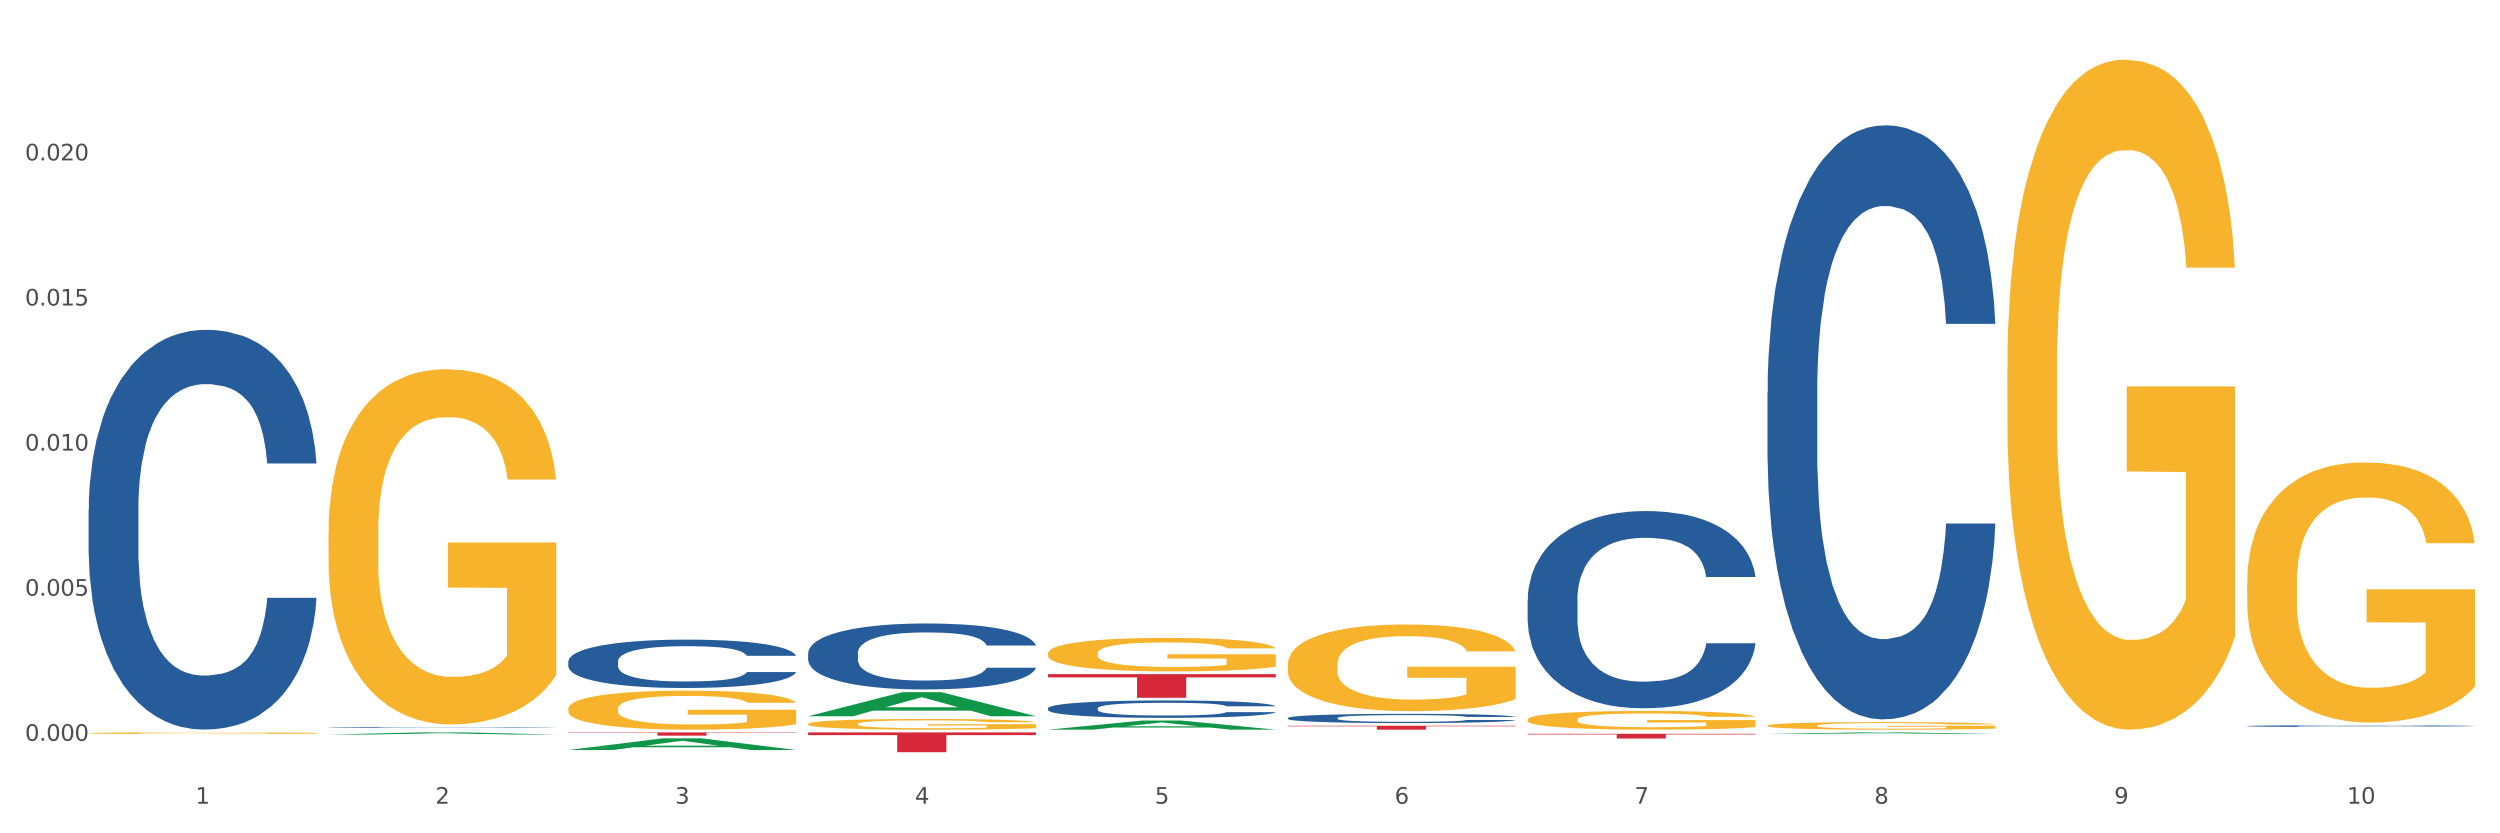
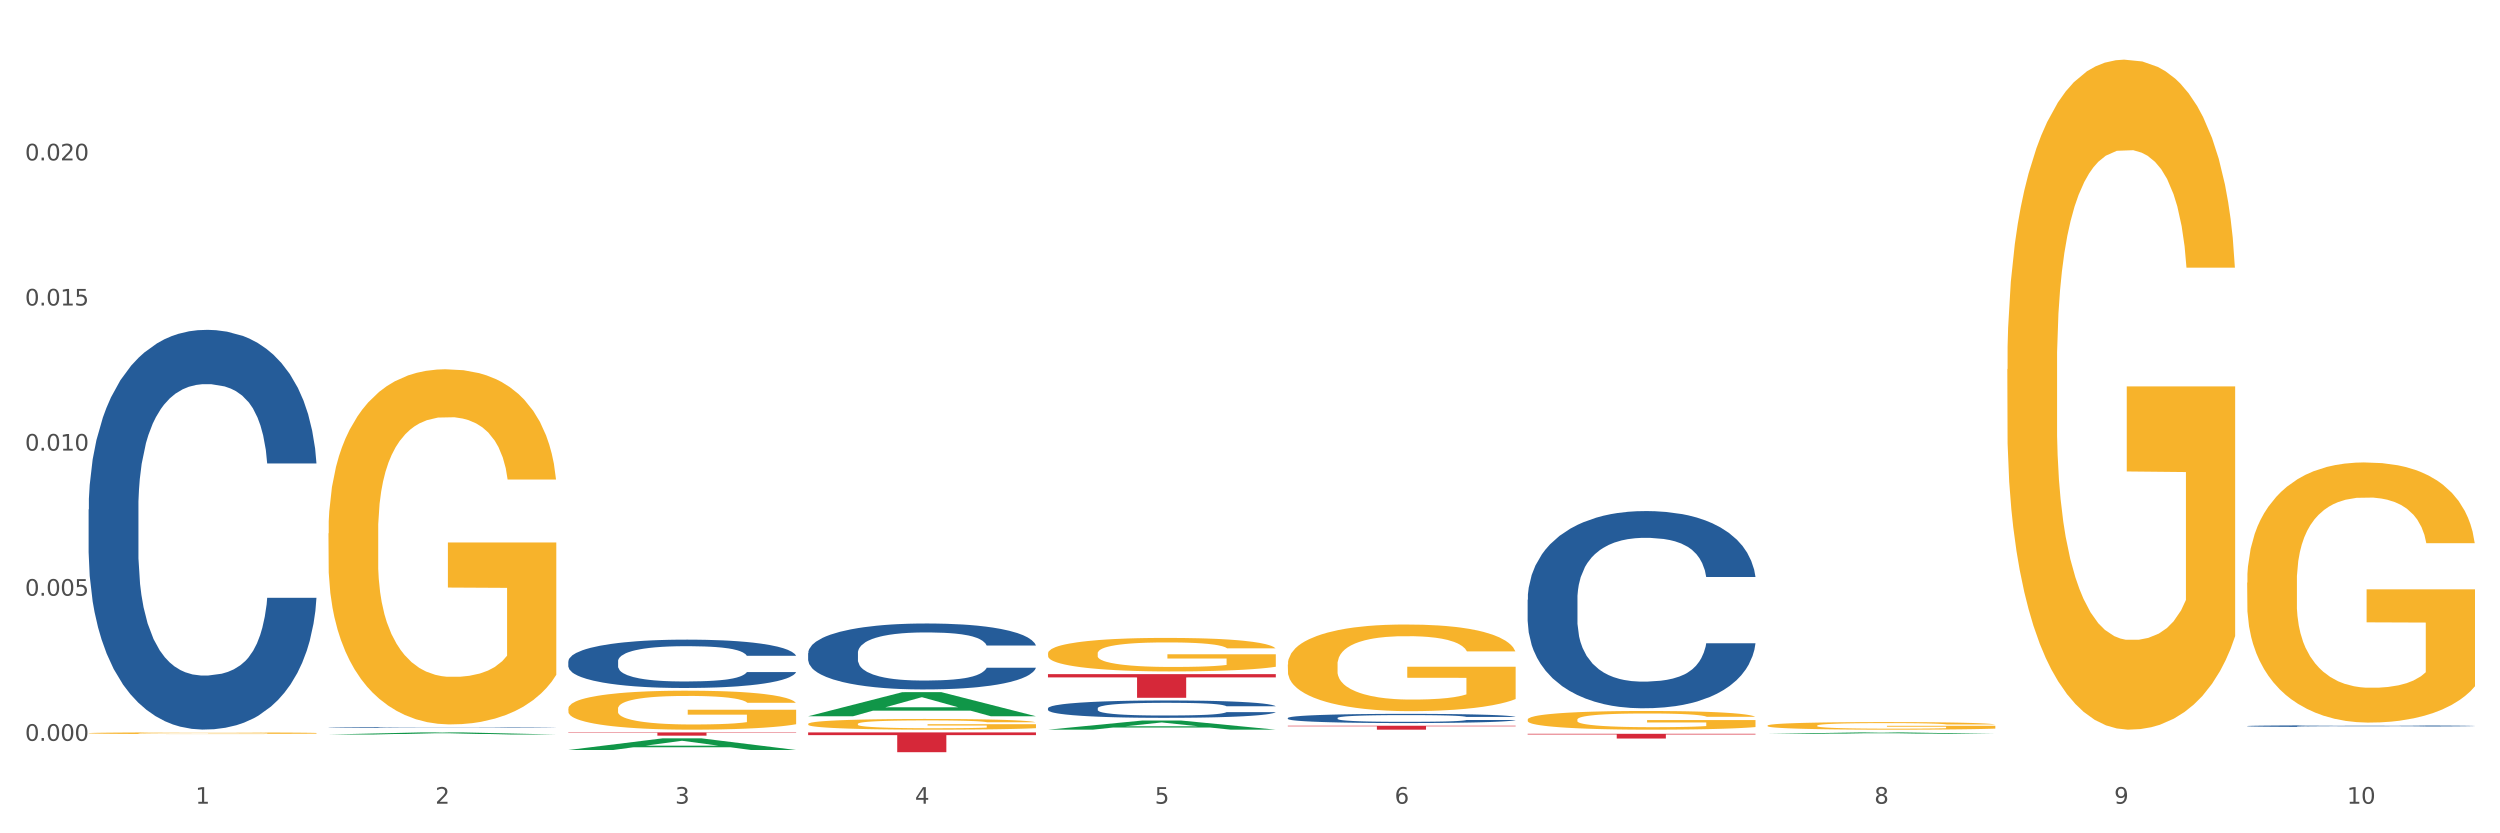
<svg xmlns="http://www.w3.org/2000/svg" xmlns:xlink="http://www.w3.org/1999/xlink" width="1080pt" height="360pt" viewBox="0 0 1080 360" version="1.1">
  <rect x="0" y="0" width="1080" height="360" fill="#333333" stroke="none" />
  <defs>
    <style type="text/css">*{stroke-linejoin: round; stroke-linecap: butt}</style>
  </defs>
  <g id="figure_1">
    <g id="patch_1">
      <path d="M 0 360  L 1080 360  L 1080 0  L 0 0  z " style="fill: #ffffff; stroke: #ffffff; stroke-linejoin: miter" />
    </g>
    <g id="axes_1">
      <g id="matplotlib.axis_1">
        <g id="xtick_1">
          <g id="text_1">
            <g style="fill: #4d4d4d" transform="translate(84.444 347.204) scale(0.096 -0.096)">
              <defs>
                <path id="DejaVuSans-31" d="M 794 531  L 1825 531  L 1825 4091  L 703 3866  L 703 4441  L 1819 4666  L 2450 4666  L 2450 531  L 3481 531  L 3481 0  L 794 0  L 794 531  z " transform="scale(0.016)" />
              </defs>
              <use xlink:href="#DejaVuSans-31" />
            </g>
          </g>
        </g>
        <g id="xtick_2">
          <g id="text_2">
            <g style="fill: #4d4d4d" transform="translate(188.053 347.204) scale(0.096 -0.096)">
              <defs>
                <path id="DejaVuSans-32" d="M 1228 531  L 3431 531  L 3431 0  L 469 0  L 469 531  Q 828 903 1448 1529  Q 2069 2156 2228 2338  Q 2531 2678 2651 2914  Q 2772 3150 2772 3378  Q 2772 3750 2511 3984  Q 2250 4219 1831 4219  Q 1534 4219 1204 4116  Q 875 4013 500 3803  L 500 4441  Q 881 4594 1212 4672  Q 1544 4750 1819 4750  Q 2544 4750 2975 4387  Q 3406 4025 3406 3419  Q 3406 3131 3298 2873  Q 3191 2616 2906 2266  Q 2828 2175 2409 1742  Q 1991 1309 1228 531  z " transform="scale(0.016)" />
              </defs>
              <use xlink:href="#DejaVuSans-32" />
            </g>
          </g>
        </g>
        <g id="xtick_3">
          <g id="text_3">
            <g style="fill: #4d4d4d" transform="translate(291.663 347.204) scale(0.096 -0.096)">
              <defs>
                <path id="DejaVuSans-33" d="M 2597 2516  Q 3050 2419 3304 2112  Q 3559 1806 3559 1356  Q 3559 666 3084 287  Q 2609 -91 1734 -91  Q 1441 -91 1130 -33  Q 819 25 488 141  L 488 750  Q 750 597 1062 519  Q 1375 441 1716 441  Q 2309 441 2620 675  Q 2931 909 2931 1356  Q 2931 1769 2642 2001  Q 2353 2234 1838 2234  L 1294 2234  L 1294 2753  L 1863 2753  Q 2328 2753 2575 2939  Q 2822 3125 2822 3475  Q 2822 3834 2567 4026  Q 2313 4219 1838 4219  Q 1578 4219 1281 4162  Q 984 4106 628 3988  L 628 4550  Q 988 4650 1302 4700  Q 1616 4750 1894 4750  Q 2613 4750 3031 4423  Q 3450 4097 3450 3541  Q 3450 3153 3228 2886  Q 3006 2619 2597 2516  z " transform="scale(0.016)" />
              </defs>
              <use xlink:href="#DejaVuSans-33" />
            </g>
          </g>
        </g>
        <g id="xtick_4">
          <g id="text_4">
            <g style="fill: #4d4d4d" transform="translate(395.273 347.204) scale(0.096 -0.096)">
              <defs>
                <path id="DejaVuSans-34" d="M 2419 4116  L 825 1625  L 2419 1625  L 2419 4116  z M 2253 4666  L 3047 4666  L 3047 1625  L 3713 1625  L 3713 1100  L 3047 1100  L 3047 0  L 2419 0  L 2419 1100  L 313 1100  L 313 1709  L 2253 4666  z " transform="scale(0.016)" />
              </defs>
              <use xlink:href="#DejaVuSans-34" />
            </g>
          </g>
        </g>
        <g id="xtick_5">
          <g id="text_5">
            <g style="fill: #4d4d4d" transform="translate(498.883 347.204) scale(0.096 -0.096)">
              <defs>
                <path id="DejaVuSans-35" d="M 691 4666  L 3169 4666  L 3169 4134  L 1269 4134  L 1269 2991  Q 1406 3038 1543 3061  Q 1681 3084 1819 3084  Q 2600 3084 3056 2656  Q 3513 2228 3513 1497  Q 3513 744 3044 326  Q 2575 -91 1722 -91  Q 1428 -91 1123 -41  Q 819 9 494 109  L 494 744  Q 775 591 1075 516  Q 1375 441 1709 441  Q 2250 441 2565 725  Q 2881 1009 2881 1497  Q 2881 1984 2565 2268  Q 2250 2553 1709 2553  Q 1456 2553 1204 2497  Q 953 2441 691 2322  L 691 4666  z " transform="scale(0.016)" />
              </defs>
              <use xlink:href="#DejaVuSans-35" />
            </g>
          </g>
        </g>
        <g id="xtick_6">
          <g id="text_6">
            <g style="fill: #4d4d4d" transform="translate(602.492 347.204) scale(0.096 -0.096)">
              <defs>
                <path id="DejaVuSans-36" d="M 2113 2584  Q 1688 2584 1439 2293  Q 1191 2003 1191 1497  Q 1191 994 1439 701  Q 1688 409 2113 409  Q 2538 409 2786 701  Q 3034 994 3034 1497  Q 3034 2003 2786 2293  Q 2538 2584 2113 2584  z M 3366 4563  L 3366 3988  Q 3128 4100 2886 4159  Q 2644 4219 2406 4219  Q 1781 4219 1451 3797  Q 1122 3375 1075 2522  Q 1259 2794 1537 2939  Q 1816 3084 2150 3084  Q 2853 3084 3261 2657  Q 3669 2231 3669 1497  Q 3669 778 3244 343  Q 2819 -91 2113 -91  Q 1303 -91 875 529  Q 447 1150 447 2328  Q 447 3434 972 4092  Q 1497 4750 2381 4750  Q 2619 4750 2861 4703  Q 3103 4656 3366 4563  z " transform="scale(0.016)" />
              </defs>
              <use xlink:href="#DejaVuSans-36" />
            </g>
          </g>
        </g>
        <g id="xtick_7">
          <g id="text_7">
            <g style="fill: #4d4d4d" transform="translate(706.102 347.204) scale(0.096 -0.096)">
              <defs>
-                 <path id="DejaVuSans-37" d="M 525 4666  L 3525 4666  L 3525 4397  L 1831 0  L 1172 0  L 2766 4134  L 525 4134  L 525 4666  z " transform="scale(0.016)" />
-               </defs>
+                 </defs>
              <use xlink:href="#DejaVuSans-37" />
            </g>
          </g>
        </g>
        <g id="xtick_8">
          <g id="text_8">
            <g style="fill: #4d4d4d" transform="translate(809.712 347.204) scale(0.096 -0.096)">
              <defs>
                <path id="DejaVuSans-38" d="M 2034 2216  Q 1584 2216 1326 1975  Q 1069 1734 1069 1313  Q 1069 891 1326 650  Q 1584 409 2034 409  Q 2484 409 2743 651  Q 3003 894 3003 1313  Q 3003 1734 2745 1975  Q 2488 2216 2034 2216  z M 1403 2484  Q 997 2584 770 2862  Q 544 3141 544 3541  Q 544 4100 942 4425  Q 1341 4750 2034 4750  Q 2731 4750 3128 4425  Q 3525 4100 3525 3541  Q 3525 3141 3298 2862  Q 3072 2584 2669 2484  Q 3125 2378 3379 2068  Q 3634 1759 3634 1313  Q 3634 634 3220 271  Q 2806 -91 2034 -91  Q 1263 -91 848 271  Q 434 634 434 1313  Q 434 1759 690 2068  Q 947 2378 1403 2484  z M 1172 3481  Q 1172 3119 1398 2916  Q 1625 2713 2034 2713  Q 2441 2713 2670 2916  Q 2900 3119 2900 3481  Q 2900 3844 2670 4047  Q 2441 4250 2034 4250  Q 1625 4250 1398 4047  Q 1172 3844 1172 3481  z " transform="scale(0.016)" />
              </defs>
              <use xlink:href="#DejaVuSans-38" />
            </g>
          </g>
        </g>
        <g id="xtick_9">
          <g id="text_9">
            <g style="fill: #4d4d4d" transform="translate(913.322 347.204) scale(0.096 -0.096)">
              <defs>
                <path id="DejaVuSans-39" d="M 703 97  L 703 672  Q 941 559 1184 500  Q 1428 441 1663 441  Q 2288 441 2617 861  Q 2947 1281 2994 2138  Q 2813 1869 2534 1725  Q 2256 1581 1919 1581  Q 1219 1581 811 2004  Q 403 2428 403 3163  Q 403 3881 828 4315  Q 1253 4750 1959 4750  Q 2769 4750 3195 4129  Q 3622 3509 3622 2328  Q 3622 1225 3098 567  Q 2575 -91 1691 -91  Q 1453 -91 1209 -44  Q 966 3 703 97  z M 1959 2075  Q 2384 2075 2632 2365  Q 2881 2656 2881 3163  Q 2881 3666 2632 3958  Q 2384 4250 1959 4250  Q 1534 4250 1286 3958  Q 1038 3666 1038 3163  Q 1038 2656 1286 2365  Q 1534 2075 1959 2075  z " transform="scale(0.016)" />
              </defs>
              <use xlink:href="#DejaVuSans-39" />
            </g>
          </g>
        </g>
        <g id="xtick_10">
          <g id="text_10">
            <g style="fill: #4d4d4d" transform="translate(1013.877 347.204) scale(0.096 -0.096)">
              <defs>
                <path id="DejaVuSans-30" d="M 2034 4250  Q 1547 4250 1301 3770  Q 1056 3291 1056 2328  Q 1056 1369 1301 889  Q 1547 409 2034 409  Q 2525 409 2770 889  Q 3016 1369 3016 2328  Q 3016 3291 2770 3770  Q 2525 4250 2034 4250  z M 2034 4750  Q 2819 4750 3233 4129  Q 3647 3509 3647 2328  Q 3647 1150 3233 529  Q 2819 -91 2034 -91  Q 1250 -91 836 529  Q 422 1150 422 2328  Q 422 3509 836 4129  Q 1250 4750 2034 4750  z " transform="scale(0.016)" />
              </defs>
              <use xlink:href="#DejaVuSans-31" />
              <use xlink:href="#DejaVuSans-30" transform="translate(63.623 0)" />
            </g>
          </g>
        </g>
        <g id="xtick_11" />
        <g id="xtick_12" />
        <g id="xtick_13" />
        <g id="xtick_14" />
        <g id="xtick_15" />
        <g id="xtick_16" />
        <g id="xtick_17" />
        <g id="xtick_18" />
        <g id="xtick_19" />
      </g>
      <g id="matplotlib.axis_2">
        <g id="ytick_1">
          <g id="text_11">
            <g style="fill: #4d4d4d" transform="translate(10.8 320.032) scale(0.096 -0.096)">
              <defs>
                <path id="DejaVuSans-2e" d="M 684 794  L 1344 794  L 1344 0  L 684 0  L 684 794  z " transform="scale(0.016)" />
              </defs>
              <use xlink:href="#DejaVuSans-30" />
              <use xlink:href="#DejaVuSans-2e" transform="translate(63.623 0)" />
              <use xlink:href="#DejaVuSans-30" transform="translate(95.41 0)" />
              <use xlink:href="#DejaVuSans-30" transform="translate(159.033 0)" />
              <use xlink:href="#DejaVuSans-30" transform="translate(222.656 0)" />
            </g>
          </g>
        </g>
        <g id="ytick_2">
          <g id="text_12">
            <g style="fill: #4d4d4d" transform="translate(10.8 257.349) scale(0.096 -0.096)">
              <use xlink:href="#DejaVuSans-30" />
              <use xlink:href="#DejaVuSans-2e" transform="translate(63.623 0)" />
              <use xlink:href="#DejaVuSans-30" transform="translate(95.41 0)" />
              <use xlink:href="#DejaVuSans-30" transform="translate(159.033 0)" />
              <use xlink:href="#DejaVuSans-35" transform="translate(222.656 0)" />
            </g>
          </g>
        </g>
        <g id="ytick_3">
          <g id="text_13">
            <g style="fill: #4d4d4d" transform="translate(10.8 194.667) scale(0.096 -0.096)">
              <use xlink:href="#DejaVuSans-30" />
              <use xlink:href="#DejaVuSans-2e" transform="translate(63.623 0)" />
              <use xlink:href="#DejaVuSans-30" transform="translate(95.41 0)" />
              <use xlink:href="#DejaVuSans-31" transform="translate(159.033 0)" />
              <use xlink:href="#DejaVuSans-30" transform="translate(222.656 0)" />
            </g>
          </g>
        </g>
        <g id="ytick_4">
          <g id="text_14">
            <g style="fill: #4d4d4d" transform="translate(10.8 131.984) scale(0.096 -0.096)">
              <use xlink:href="#DejaVuSans-30" />
              <use xlink:href="#DejaVuSans-2e" transform="translate(63.623 0)" />
              <use xlink:href="#DejaVuSans-30" transform="translate(95.41 0)" />
              <use xlink:href="#DejaVuSans-31" transform="translate(159.033 0)" />
              <use xlink:href="#DejaVuSans-35" transform="translate(222.656 0)" />
            </g>
          </g>
        </g>
        <g id="ytick_5">
          <g id="text_15">
            <g style="fill: #4d4d4d" transform="translate(10.8 69.302) scale(0.096 -0.096)">
              <use xlink:href="#DejaVuSans-30" />
              <use xlink:href="#DejaVuSans-2e" transform="translate(63.623 0)" />
              <use xlink:href="#DejaVuSans-30" transform="translate(95.41 0)" />
              <use xlink:href="#DejaVuSans-32" transform="translate(159.033 0)" />
              <use xlink:href="#DejaVuSans-30" transform="translate(222.656 0)" />
            </g>
          </g>
        </g>
        <g id="ytick_6" />
        <g id="ytick_7" />
        <g id="ytick_8" />
        <g id="ytick_9" />
        <g id="ytick_10" />
      </g>
      <g id="PolyCollection_1">
        <path d="M 141.893 317.315  L 141.994 317.314  L 182.584 316.385  L 199.428 316.384  L 240.322 317.316  L 220.839 317.316  L 212.011 317.099  L 170.102 317.099  L 169.798 317.103  L 161.274 317.316  L 141.893 317.316  L 141.893 317.315  L 175.379 316.97  L 206.734 316.969  L 191.209 316.583  L 191.006 316.581  L 190.803 316.584  L 175.278 316.969  L 175.379 316.97  L 141.893 317.315  z " clip-path="url(#pdc1a0275f7)" style="fill: #109648" />
        <path d="M 245.502 285.707  L 245.619 285.688  L 245.619 285.154  L 245.968 284.429  L 247.248 283.093  L 248.877 282.082  L 251.669 280.899  L 253.181 280.403  L 255.159 279.85  L 259.231 278.953  L 263.885 278.19  L 267.143 277.77  L 269.586 277.503  L 275.055 277.026  L 278.196 276.816  L 281.454 276.644  L 284.246 276.53  L 288.9 276.396  L 292.623 276.339  L 296.928 276.32  L 300.534 276.339  L 305.305 276.415  L 312.285 276.644  L 314.961 276.778  L 318.568 277.007  L 322.291 277.312  L 325.316 277.617  L 328.807 278.056  L 332.413 278.628  L 335.904 279.353  L 338.347 280.021  L 340.325 280.727  L 342.07 281.586  L 343.35 282.521  L 343.932 283.303  L 322.64 283.303  L 322.059 282.597  L 320.895 281.834  L 319.732 281.319  L 318.452 280.899  L 316.474 280.422  L 314.729 280.117  L 311.82 279.754  L 309.144 279.525  L 306.934 279.392  L 304.258 279.277  L 298.557 279.163  L 294.484 279.163  L 291.925 279.201  L 288.783 279.296  L 286.107 279.43  L 282.966 279.659  L 280.523 279.907  L 278.08 280.231  L 276.683 280.46  L 274.589 280.88  L 273.193 281.223  L 271.331 281.815  L 270.284 282.235  L 268.423 283.322  L 267.608 284.124  L 267.259 284.677  L 267.027 285.288  L 267.027 288.264  L 267.725 289.6  L 268.306 290.172  L 269.237 290.821  L 270.982 291.66  L 273.542 292.481  L 276.218 293.072  L 278.429 293.435  L 280.523 293.702  L 282.617 293.912  L 285.177 294.103  L 287.271 294.217  L 290.412 294.332  L 294.135 294.389  L 297.044 294.389  L 302.978 294.294  L 305.654 294.198  L 308.213 294.065  L 311.006 293.855  L 313.216 293.626  L 314.496 293.454  L 316.59 293.091  L 318.219 292.71  L 319.615 292.271  L 320.546 291.889  L 321.593 291.317  L 322.408 290.668  L 322.64 290.325  L 343.932 290.325  L 343.466 291.012  L 342.652 291.679  L 341.023 292.576  L 339.743 293.091  L 337.765 293.721  L 335.671 294.255  L 332.762 294.847  L 330.087 295.286  L 327.294 295.667  L 324.269 296.011  L 318.801 296.488  L 316.823 296.621  L 312.635 296.85  L 309.377 296.984  L 304.607 297.117  L 299.72 297.194  L 294.601 297.213  L 290.063 297.175  L 285.06 297.06  L 281.919 296.946  L 278.429 296.774  L 274.356 296.507  L 270.517 296.183  L 266.91 295.801  L 263.536 295.362  L 260.395 294.866  L 256.323 294.045  L 253.298 293.244  L 251.087 292.5  L 249.575 291.87  L 248.062 291.069  L 247.248 290.516  L 245.968 289.18  L 245.502 287.94  L 245.502 285.707  z " clip-path="url(#pdc1a0275f7)" style="fill: #255c99" />
        <path d="M 349.112 282.15  L 349.229 282.124  L 349.229 281.395  L 349.578 280.406  L 350.857 278.585  L 352.486 277.205  L 355.279 275.592  L 356.791 274.915  L 358.769 274.16  L 362.841 272.937  L 367.495 271.896  L 370.753 271.323  L 373.196 270.959  L 378.664 270.309  L 381.806 270.022  L 385.063 269.788  L 387.856 269.632  L 392.51 269.45  L 396.233 269.372  L 400.537 269.346  L 404.144 269.372  L 408.914 269.476  L 415.895 269.788  L 418.571 269.97  L 422.178 270.282  L 425.901 270.699  L 428.926 271.115  L 432.416 271.714  L 436.023 272.495  L 439.514 273.484  L 441.957 274.394  L 443.935 275.357  L 445.68 276.529  L 446.96 277.804  L 447.542 278.871  L 426.25 278.871  L 425.668 277.908  L 424.505 276.867  L 423.341 276.164  L 422.062 275.592  L 420.084 274.941  L 418.339 274.525  L 415.43 274.03  L 412.754 273.718  L 410.543 273.536  L 407.867 273.379  L 402.166 273.223  L 398.094 273.223  L 395.535 273.275  L 392.393 273.406  L 389.717 273.588  L 386.576 273.9  L 384.133 274.238  L 381.689 274.681  L 380.293 274.993  L 378.199 275.566  L 376.803 276.034  L 374.941 276.841  L 373.894 277.413  L 372.033 278.897  L 371.218 279.99  L 370.869 280.745  L 370.636 281.577  L 370.636 285.637  L 371.334 287.459  L 371.916 288.24  L 372.847 289.125  L 374.592 290.27  L 377.152 291.389  L 379.828 292.196  L 382.038 292.69  L 384.133 293.055  L 386.227 293.341  L 388.786 293.601  L 390.881 293.757  L 394.022 293.913  L 397.745 293.992  L 400.654 293.992  L 406.587 293.861  L 409.263 293.731  L 411.823 293.549  L 414.615 293.263  L 416.826 292.951  L 418.106 292.716  L 420.2 292.222  L 421.829 291.701  L 423.225 291.103  L 424.156 290.582  L 425.203 289.801  L 426.017 288.917  L 426.25 288.448  L 447.542 288.448  L 447.076 289.385  L 446.262 290.296  L 444.633 291.519  L 443.353 292.222  L 441.375 293.081  L 439.281 293.809  L 436.372 294.616  L 433.696 295.215  L 430.904 295.735  L 427.879 296.204  L 422.411 296.854  L 420.433 297.037  L 416.244 297.349  L 412.987 297.531  L 408.216 297.713  L 403.33 297.817  L 398.211 297.843  L 393.673 297.791  L 388.67 297.635  L 385.529 297.479  L 382.038 297.245  L 377.966 296.88  L 374.127 296.438  L 370.52 295.917  L 367.146 295.319  L 364.005 294.642  L 359.932 293.523  L 356.907 292.43  L 354.697 291.415  L 353.184 290.556  L 351.672 289.463  L 350.857 288.708  L 349.578 286.887  L 349.112 285.195  L 349.112 282.15  z " clip-path="url(#pdc1a0275f7)" style="fill: #255c99" />
        <path d="M 452.722 305.974  L 452.838 305.967  L 452.838 305.775  L 453.187 305.514  L 454.467 305.034  L 456.096 304.671  L 458.888 304.246  L 460.401 304.067  L 462.379 303.868  L 466.451 303.546  L 471.105 303.272  L 474.362 303.121  L 476.806 303.025  L 482.274 302.853  L 485.415 302.778  L 488.673 302.716  L 491.465 302.675  L 496.119 302.627  L 499.842 302.607  L 504.147 302.6  L 507.754 302.607  L 512.524 302.634  L 519.505 302.716  L 522.181 302.764  L 525.788 302.847  L 529.511 302.956  L 532.536 303.066  L 536.026 303.224  L 539.633 303.43  L 543.123 303.69  L 545.567 303.93  L 547.545 304.184  L 549.29 304.492  L 550.57 304.829  L 551.151 305.11  L 529.86 305.11  L 529.278 304.856  L 528.115 304.582  L 526.951 304.396  L 525.671 304.246  L 523.693 304.074  L 521.948 303.964  L 519.04 303.834  L 516.364 303.752  L 514.153 303.704  L 511.477 303.663  L 505.776 303.622  L 501.704 303.622  L 499.144 303.635  L 496.003 303.67  L 493.327 303.718  L 490.186 303.8  L 487.742 303.889  L 485.299 304.006  L 483.903 304.088  L 481.809 304.239  L 480.412 304.362  L 478.551 304.575  L 477.504 304.726  L 475.642 305.117  L 474.828 305.405  L 474.479 305.603  L 474.246 305.823  L 474.246 306.893  L 474.944 307.373  L 475.526 307.579  L 476.457 307.812  L 478.202 308.113  L 480.762 308.408  L 483.438 308.621  L 485.648 308.751  L 487.742 308.847  L 489.837 308.923  L 492.396 308.991  L 494.49 309.032  L 497.632 309.074  L 501.355 309.094  L 504.264 309.094  L 510.197 309.06  L 512.873 309.026  L 515.433 308.978  L 518.225 308.902  L 520.436 308.82  L 521.716 308.758  L 523.81 308.628  L 525.439 308.491  L 526.835 308.333  L 527.766 308.196  L 528.813 307.99  L 529.627 307.757  L 529.86 307.633  L 551.151 307.633  L 550.686 307.88  L 549.871 308.12  L 548.243 308.443  L 546.963 308.628  L 544.985 308.854  L 542.891 309.046  L 539.982 309.259  L 537.306 309.416  L 534.514 309.554  L 531.489 309.677  L 526.02 309.849  L 524.042 309.897  L 519.854 309.979  L 516.596 310.027  L 511.826 310.075  L 506.94 310.102  L 501.82 310.109  L 497.283 310.095  L 492.28 310.054  L 489.138 310.013  L 485.648 309.951  L 481.576 309.855  L 477.737 309.739  L 474.13 309.602  L 470.756 309.444  L 467.614 309.266  L 463.542 308.971  L 460.517 308.683  L 458.307 308.415  L 456.794 308.189  L 455.282 307.901  L 454.467 307.702  L 453.187 307.222  L 452.722 306.776  L 452.722 305.974  z " clip-path="url(#pdc1a0275f7)" style="fill: #255c99" />
        <path d="M 556.332 310.171  L 556.448 310.167  L 556.448 310.065  L 556.797 309.927  L 558.077 309.673  L 559.706 309.481  L 562.498 309.255  L 564.011 309.161  L 565.989 309.056  L 570.061 308.885  L 574.715 308.74  L 577.972 308.66  L 580.415 308.609  L 585.884 308.518  L 589.025 308.478  L 592.283 308.446  L 595.075 308.424  L 599.729 308.398  L 603.452 308.387  L 607.757 308.384  L 611.364 308.387  L 616.134 308.402  L 623.115 308.446  L 625.791 308.471  L 629.397 308.515  L 633.121 308.573  L 636.146 308.631  L 639.636 308.714  L 643.243 308.823  L 646.733 308.961  L 649.176 309.088  L 651.154 309.223  L 652.899 309.386  L 654.179 309.564  L 654.761 309.713  L 633.47 309.713  L 632.888 309.579  L 631.724 309.433  L 630.561 309.335  L 629.281 309.255  L 627.303 309.165  L 625.558 309.107  L 622.649 309.038  L 619.973 308.994  L 617.763 308.969  L 615.087 308.947  L 609.386 308.925  L 605.314 308.925  L 602.754 308.932  L 599.613 308.95  L 596.937 308.976  L 593.795 309.019  L 591.352 309.067  L 588.909 309.128  L 587.513 309.172  L 585.418 309.252  L 584.022 309.317  L 582.161 309.43  L 581.114 309.51  L 579.252 309.717  L 578.438 309.869  L 578.089 309.975  L 577.856 310.091  L 577.856 310.658  L 578.554 310.912  L 579.136 311.021  L 580.066 311.144  L 581.812 311.304  L 584.371 311.46  L 587.047 311.573  L 589.258 311.642  L 591.352 311.693  L 593.446 311.733  L 596.006 311.769  L 598.1 311.791  L 601.242 311.813  L 604.965 311.823  L 607.873 311.823  L 613.807 311.805  L 616.483 311.787  L 619.043 311.762  L 621.835 311.722  L 624.045 311.678  L 625.325 311.645  L 627.42 311.576  L 629.048 311.504  L 630.445 311.42  L 631.375 311.348  L 632.422 311.239  L 633.237 311.115  L 633.47 311.05  L 654.761 311.05  L 654.296 311.181  L 653.481 311.308  L 651.852 311.478  L 650.573 311.576  L 648.595 311.696  L 646.5 311.798  L 643.592 311.911  L 640.916 311.994  L 638.123 312.067  L 635.098 312.132  L 629.63 312.223  L 627.652 312.248  L 623.464 312.292  L 620.206 312.317  L 615.436 312.343  L 610.549 312.357  L 605.43 312.361  L 600.893 312.354  L 595.89 312.332  L 592.748 312.31  L 589.258 312.277  L 585.186 312.227  L 581.346 312.165  L 577.74 312.092  L 574.365 312.009  L 571.224 311.914  L 567.152 311.758  L 564.127 311.606  L 561.916 311.464  L 560.404 311.344  L 558.891 311.191  L 558.077 311.086  L 556.797 310.832  L 556.332 310.596  L 556.332 310.171  z " clip-path="url(#pdc1a0275f7)" style="fill: #255c99" />
        <path d="M 659.941 259.059  L 660.058 258.981  L 660.058 256.802  L 660.407 253.845  L 661.687 248.398  L 663.316 244.274  L 666.108 239.45  L 667.62 237.427  L 669.598 235.171  L 673.67 231.513  L 678.324 228.401  L 681.582 226.689  L 684.025 225.6  L 689.494 223.655  L 692.635 222.799  L 695.893 222.098  L 698.685 221.631  L 703.339 221.087  L 707.062 220.853  L 711.367 220.775  L 714.973 220.853  L 719.744 221.165  L 726.724 222.098  L 729.4 222.643  L 733.007 223.577  L 736.73 224.822  L 739.755 226.067  L 743.246 227.856  L 746.852 230.191  L 750.343 233.147  L 752.786 235.871  L 754.764 238.75  L 756.509 242.251  L 757.789 246.064  L 758.371 249.254  L 737.079 249.254  L 736.498 246.375  L 735.334 243.263  L 734.171 241.162  L 732.891 239.45  L 730.913 237.505  L 729.168 236.26  L 726.259 234.781  L 723.583 233.848  L 721.373 233.303  L 718.697 232.836  L 712.996 232.369  L 708.923 232.369  L 706.364 232.525  L 703.222 232.914  L 700.546 233.459  L 697.405 234.392  L 694.962 235.404  L 692.519 236.727  L 691.122 237.66  L 689.028 239.372  L 687.632 240.773  L 685.77 243.185  L 684.723 244.897  L 682.862 249.332  L 682.047 252.6  L 681.698 254.857  L 681.466 257.347  L 681.466 269.485  L 682.164 274.932  L 682.745 277.266  L 683.676 279.912  L 685.421 283.336  L 687.981 286.681  L 690.657 289.094  L 692.868 290.572  L 694.962 291.661  L 697.056 292.517  L 699.616 293.295  L 701.71 293.762  L 704.851 294.229  L 708.574 294.463  L 711.483 294.463  L 717.417 294.073  L 720.093 293.684  L 722.652 293.14  L 725.445 292.284  L 727.655 291.35  L 728.935 290.65  L 731.029 289.171  L 732.658 287.615  L 734.054 285.825  L 734.985 284.269  L 736.032 281.935  L 736.847 279.289  L 737.079 277.889  L 758.371 277.889  L 757.905 280.69  L 757.091 283.413  L 755.462 287.07  L 754.182 289.171  L 752.204 291.739  L 750.11 293.918  L 747.201 296.33  L 744.526 298.12  L 741.733 299.676  L 738.708 301.076  L 733.24 303.022  L 731.262 303.566  L 727.074 304.5  L 723.816 305.045  L 719.046 305.589  L 714.159 305.901  L 709.04 305.979  L 704.502 305.823  L 699.499 305.356  L 696.358 304.889  L 692.868 304.189  L 688.795 303.1  L 684.956 301.777  L 681.349 300.221  L 677.975 298.431  L 674.834 296.408  L 670.762 293.062  L 667.737 289.794  L 665.526 286.759  L 664.014 284.191  L 662.501 280.923  L 661.687 278.667  L 660.407 273.22  L 659.941 268.162  L 659.941 259.059  z " clip-path="url(#pdc1a0275f7)" style="fill: #255c99" />
-         <path d="M 763.551 169.447  L 763.668 169.212  L 763.668 162.65  L 764.017 153.743  L 765.296 137.336  L 766.925 124.914  L 769.718 110.382  L 771.23 104.288  L 773.208 97.491  L 777.28 86.475  L 781.934 77.1  L 785.192 71.943  L 787.635 68.662  L 793.103 62.802  L 796.245 60.224  L 799.502 58.115  L 802.295 56.709  L 806.949 55.068  L 810.672 54.365  L 814.976 54.13  L 818.583 54.365  L 823.353 55.302  L 830.334 58.115  L 833.01 59.756  L 836.617 62.568  L 840.34 66.318  L 843.365 70.068  L 846.855 75.459  L 850.462 82.491  L 853.953 91.397  L 856.396 99.601  L 858.374 108.273  L 860.119 118.82  L 861.399 130.305  L 861.981 139.914  L 840.689 139.914  L 840.107 131.242  L 838.944 121.867  L 837.78 115.539  L 836.501 110.382  L 834.523 104.523  L 832.777 100.773  L 829.869 96.319  L 827.193 93.507  L 824.982 91.866  L 822.306 90.46  L 816.605 89.053  L 812.533 89.053  L 809.974 89.522  L 806.832 90.694  L 804.156 92.335  L 801.015 95.147  L 798.572 98.194  L 796.128 102.179  L 794.732 104.991  L 792.638 110.148  L 791.242 114.367  L 789.38 121.633  L 788.333 126.789  L 786.472 140.149  L 785.657 149.993  L 785.308 156.79  L 785.075 164.29  L 785.075 200.854  L 785.773 217.261  L 786.355 224.292  L 787.286 232.261  L 789.031 242.574  L 791.591 252.653  L 794.267 259.919  L 796.477 264.372  L 798.572 267.653  L 800.666 270.231  L 803.225 272.575  L 805.32 273.982  L 808.461 275.388  L 812.184 276.091  L 815.093 276.091  L 821.026 274.919  L 823.702 273.747  L 826.262 272.106  L 829.054 269.528  L 831.265 266.716  L 832.545 264.606  L 834.639 260.153  L 836.268 255.465  L 837.664 250.074  L 838.595 245.387  L 839.642 238.355  L 840.456 230.386  L 840.689 226.167  L 861.981 226.167  L 861.515 234.605  L 860.701 242.809  L 859.072 253.825  L 857.792 260.153  L 855.814 267.888  L 853.72 274.45  L 850.811 281.716  L 848.135 287.107  L 845.343 291.795  L 842.318 296.013  L 836.85 301.873  L 834.872 303.514  L 830.683 306.326  L 827.426 307.967  L 822.655 309.608  L 817.769 310.545  L 812.65 310.78  L 808.112 310.311  L 803.109 308.905  L 799.968 307.498  L 796.477 305.389  L 792.405 302.107  L 788.566 298.123  L 784.959 293.435  L 781.585 288.044  L 778.444 281.951  L 774.371 271.872  L 771.346 262.028  L 769.136 252.887  L 767.623 245.152  L 766.111 235.308  L 765.296 228.511  L 764.017 212.104  L 763.551 196.87  L 763.551 169.447  z " clip-path="url(#pdc1a0275f7)" style="fill: #255c99" />
        <path d="M 970.771 313.654  L 970.887 313.653  L 970.887 313.635  L 971.236 313.609  L 972.516 313.563  L 974.145 313.527  L 976.937 313.486  L 978.45 313.469  L 980.428 313.449  L 984.5 313.418  L 989.154 313.392  L 992.411 313.377  L 994.854 313.368  L 1000.323 313.351  L 1003.464 313.344  L 1006.722 313.338  L 1009.514 313.334  L 1014.168 313.329  L 1017.891 313.327  L 1022.196 313.326  L 1025.803 313.327  L 1030.573 313.33  L 1037.554 313.338  L 1040.23 313.342  L 1043.836 313.35  L 1047.56 313.361  L 1050.585 313.372  L 1054.075 313.387  L 1057.682 313.407  L 1061.172 313.432  L 1063.615 313.455  L 1065.593 313.48  L 1067.338 313.51  L 1068.618 313.543  L 1069.2 313.57  L 1047.909 313.57  L 1047.327 313.545  L 1046.163 313.519  L 1045 313.501  L 1043.72 313.486  L 1041.742 313.469  L 1039.997 313.459  L 1037.088 313.446  L 1034.412 313.438  L 1032.202 313.433  L 1029.526 313.429  L 1023.825 313.425  L 1019.753 313.425  L 1017.193 313.427  L 1014.052 313.43  L 1011.376 313.435  L 1008.234 313.443  L 1005.791 313.451  L 1003.348 313.463  L 1001.952 313.471  L 999.857 313.485  L 998.461 313.497  L 996.6 313.518  L 995.553 313.533  L 993.691 313.571  L 992.877 313.599  L 992.528 313.618  L 992.295 313.639  L 992.295 313.743  L 992.993 313.79  L 993.575 313.81  L 994.505 313.832  L 996.251 313.862  L 998.81 313.89  L 1001.486 313.911  L 1003.697 313.923  L 1005.791 313.933  L 1007.885 313.94  L 1010.445 313.947  L 1012.539 313.951  L 1015.681 313.955  L 1019.404 313.957  L 1022.312 313.957  L 1028.246 313.953  L 1030.922 313.95  L 1033.482 313.945  L 1036.274 313.938  L 1038.484 313.93  L 1039.764 313.924  L 1041.859 313.912  L 1043.487 313.898  L 1044.884 313.883  L 1045.814 313.87  L 1046.861 313.85  L 1047.676 313.827  L 1047.909 313.815  L 1069.2 313.815  L 1068.735 313.839  L 1067.92 313.862  L 1066.291 313.894  L 1065.012 313.912  L 1063.034 313.933  L 1060.939 313.952  L 1058.031 313.973  L 1055.355 313.988  L 1052.562 314.001  L 1049.537 314.013  L 1044.069 314.03  L 1042.091 314.035  L 1037.903 314.043  L 1034.645 314.047  L 1029.875 314.052  L 1024.988 314.055  L 1019.869 314.055  L 1015.332 314.054  L 1010.329 314.05  L 1007.187 314.046  L 1003.697 314.04  L 999.625 314.031  L 995.785 314.019  L 992.179 314.006  L 988.804 313.991  L 985.663 313.973  L 981.591 313.945  L 978.566 313.917  L 976.355 313.891  L 974.843 313.869  L 973.33 313.841  L 972.516 313.822  L 971.236 313.775  L 970.771 313.732  L 970.771 313.654  z " clip-path="url(#pdc1a0275f7)" style="fill: #255c99" />
        <path d="M 38.283 316.725  L 38.399 316.724  L 38.399 316.7  L 38.632 316.679  L 39.794 316.629  L 41.537 316.587  L 42.815 316.565  L 44.093 316.547  L 45.604 316.529  L 47.464 316.51  L 50.834 316.482  L 52.925 316.468  L 55.482 316.453  L 60.13 316.432  L 63.5 316.419  L 66.987 316.409  L 72.681 316.397  L 76.4 316.392  L 80.351 316.388  L 85.115 316.385  L 88.718 316.384  L 96.62 316.386  L 103.36 316.393  L 106.614 316.397  L 110.798 316.405  L 113.006 316.411  L 116.608 316.421  L 120.327 316.436  L 122.883 316.448  L 126.718 316.471  L 129.623 316.494  L 132.296 316.522  L 133.691 316.541  L 134.737 316.559  L 135.666 316.58  L 136.596 316.613  L 115.678 316.613  L 114.865 316.59  L 113.587 316.568  L 111.727 316.546  L 110.1 316.533  L 107.311 316.516  L 104.755 316.505  L 102.082 316.497  L 98.828 316.49  L 96.271 316.487  L 92.669 316.484  L 85.58 316.485  L 80.816 316.49  L 77.562 316.497  L 75.47 316.503  L 73.611 316.51  L 71.519 316.519  L 69.078 316.533  L 67.335 316.546  L 65.592 316.562  L 64.198 316.578  L 62.919 316.597  L 61.873 316.617  L 61.06 316.638  L 60.363 316.664  L 59.782 316.706  L 59.782 316.798  L 60.014 316.819  L 60.595 316.847  L 61.292 316.868  L 62.455 316.893  L 63.5 316.91  L 65.476 316.934  L 67.684 316.954  L 69.427 316.967  L 71.17 316.978  L 74.192 316.992  L 77.562 317.004  L 80.467 317.012  L 84.418 317.019  L 87.091 317.021  L 89.415 317.023  L 95.109 317.023  L 99.177 317.021  L 103.709 317.016  L 107.195 317.01  L 110.1 317.002  L 113.354 316.99  L 115.446 316.979  L 115.446 316.838  L 89.88 316.838  L 89.88 316.744  L 136.712 316.744  L 136.712 317.019  L 134.737 317.033  L 132.529 317.046  L 130.205 317.057  L 126.718 317.071  L 122.535 317.085  L 118.816 317.094  L 114.865 317.102  L 110.217 317.109  L 104.174 317.116  L 100.455 317.119  L 95.807 317.121  L 90.345 317.122  L 85.58 317.12  L 80.932 317.117  L 76.051 317.111  L 71.286 317.102  L 67.684 317.093  L 64.081 317.083  L 60.247 317.068  L 57.225 317.055  L 54.901 317.043  L 52.344 317.027  L 49.555 317.007  L 47.464 316.989  L 45.604 316.97  L 43.629 316.946  L 42.234 316.925  L 40.84 316.899  L 40.026 316.879  L 39.096 316.849  L 38.399 316.807  L 38.283 316.725  z " clip-path="url(#pdc1a0275f7)" style="fill: #f7b32b" />
        <path d="M 141.893 230.418  L 142.009 230.278  L 142.009 225.234  L 142.241 220.889  L 143.403 210.38  L 145.147 201.691  L 146.425 197.067  L 147.703 193.284  L 149.214 189.5  L 151.073 185.576  L 154.443 179.831  L 156.535 176.888  L 159.092 173.805  L 163.74 169.321  L 167.11 166.799  L 170.596 164.697  L 176.291 162.174  L 180.009 161.053  L 183.961 160.213  L 188.725 159.652  L 192.328 159.512  L 200.23 159.932  L 206.97 161.193  L 210.224 162.174  L 214.407 163.856  L 216.615 164.977  L 220.218 167.219  L 223.937 170.162  L 226.493 172.684  L 230.328 177.449  L 233.233 182.213  L 235.906 188.099  L 237.301 192.162  L 238.346 195.946  L 239.276 200.29  L 240.206 207.157  L 219.288 207.157  L 218.475 202.252  L 217.196 197.628  L 215.337 193.143  L 213.71 190.341  L 210.921 186.837  L 208.364 184.595  L 205.692 182.914  L 202.438 181.512  L 199.881 180.812  L 196.279 180.251  L 189.19 180.391  L 184.425 181.512  L 181.171 182.914  L 179.08 184.175  L 177.22 185.576  L 175.129 187.538  L 172.688 190.481  L 170.945 193.143  L 169.202 196.507  L 167.807 199.87  L 166.529 203.793  L 165.483 207.997  L 164.67 212.341  L 163.973 217.666  L 163.391 226.495  L 163.391 245.693  L 163.624 250.037  L 164.205 255.782  L 164.902 260.126  L 166.064 265.311  L 167.11 268.814  L 169.086 273.859  L 171.294 278.063  L 173.037 280.726  L 174.78 282.968  L 177.801 286.051  L 181.171 288.573  L 184.077 290.114  L 188.028 291.516  L 190.701 292.076  L 193.025 292.356  L 198.719 292.356  L 202.786 291.936  L 207.319 290.955  L 210.805 289.694  L 213.71 288.153  L 216.964 285.63  L 219.056 283.248  L 219.056 253.96  L 193.49 253.82  L 193.49 234.342  L 240.322 234.342  L 240.322 291.516  L 238.346 294.458  L 236.138 297.121  L 233.814 299.503  L 230.328 302.446  L 226.144 305.249  L 222.426 307.21  L 218.475 308.892  L 213.826 310.433  L 207.783 311.835  L 204.065 312.395  L 199.416 312.816  L 193.955 312.956  L 189.19 312.676  L 184.542 311.975  L 179.661 310.714  L 174.896 308.892  L 171.294 307.07  L 167.691 304.828  L 163.856 301.885  L 160.835 299.083  L 158.511 296.56  L 155.954 293.337  L 153.165 289.133  L 151.073 285.35  L 149.214 281.426  L 147.238 276.381  L 145.844 272.037  L 144.449 266.572  L 143.636 262.508  L 142.706 256.203  L 142.009 247.374  L 141.893 230.418  z " clip-path="url(#pdc1a0275f7)" style="fill: #f7b32b" />
        <path d="M 245.502 306.16  L 245.619 306.145  L 245.619 305.591  L 245.851 305.114  L 247.013 303.96  L 248.756 303.006  L 250.035 302.499  L 251.313 302.083  L 252.824 301.668  L 254.683 301.237  L 258.053 300.606  L 260.145 300.283  L 262.701 299.945  L 267.35 299.452  L 270.72 299.175  L 274.206 298.945  L 279.9 298.668  L 283.619 298.545  L 287.57 298.452  L 292.335 298.391  L 295.937 298.375  L 303.84 298.422  L 310.58 298.56  L 313.834 298.668  L 318.017 298.852  L 320.225 298.975  L 323.828 299.222  L 327.546 299.545  L 330.103 299.822  L 333.938 300.345  L 336.843 300.868  L 339.516 301.514  L 340.91 301.96  L 341.956 302.375  L 342.886 302.852  L 343.816 303.606  L 322.898 303.606  L 322.084 303.068  L 320.806 302.56  L 318.947 302.068  L 317.32 301.76  L 314.531 301.375  L 311.974 301.129  L 309.301 300.945  L 306.048 300.791  L 303.491 300.714  L 299.888 300.652  L 292.8 300.668  L 288.035 300.791  L 284.781 300.945  L 282.689 301.083  L 280.83 301.237  L 278.738 301.452  L 276.298 301.775  L 274.555 302.068  L 272.812 302.437  L 271.417 302.806  L 270.139 303.237  L 269.093 303.699  L 268.28 304.176  L 267.582 304.76  L 267.001 305.729  L 267.001 307.837  L 267.234 308.314  L 267.815 308.945  L 268.512 309.422  L 269.674 309.991  L 270.72 310.376  L 272.695 310.93  L 274.903 311.391  L 276.647 311.683  L 278.39 311.93  L 281.411 312.268  L 284.781 312.545  L 287.686 312.714  L 291.638 312.868  L 294.31 312.93  L 296.635 312.96  L 302.329 312.96  L 306.396 312.914  L 310.928 312.806  L 314.415 312.668  L 317.32 312.499  L 320.574 312.222  L 322.665 311.96  L 322.665 308.745  L 297.099 308.729  L 297.099 306.591  L 343.932 306.591  L 343.932 312.868  L 341.956 313.191  L 339.748 313.483  L 337.424 313.745  L 333.938 314.068  L 329.754 314.376  L 326.036 314.591  L 322.084 314.776  L 317.436 314.945  L 311.393 315.099  L 307.674 315.16  L 303.026 315.207  L 297.564 315.222  L 292.8 315.191  L 288.151 315.114  L 283.271 314.976  L 278.506 314.776  L 274.903 314.576  L 271.301 314.33  L 267.466 314.007  L 264.445 313.699  L 262.12 313.422  L 259.564 313.068  L 256.775 312.606  L 254.683 312.191  L 252.824 311.76  L 250.848 311.206  L 249.454 310.73  L 248.059 310.13  L 247.246 309.683  L 246.316 308.991  L 245.619 308.022  L 245.502 306.16  z " clip-path="url(#pdc1a0275f7)" style="fill: #f7b32b" />
        <path d="M 141.893 314.281  L 142.009 314.281  L 142.009 314.272  L 142.358 314.259  L 143.638 314.236  L 145.267 314.218  L 148.059 314.198  L 149.572 314.189  L 151.55 314.18  L 155.622 314.164  L 160.276 314.151  L 163.533 314.144  L 165.977 314.139  L 171.445 314.131  L 174.586 314.127  L 177.844 314.124  L 180.636 314.122  L 185.29 314.12  L 189.013 314.119  L 193.318 314.118  L 196.925 314.119  L 201.695 314.12  L 208.676 314.124  L 211.352 314.126  L 214.958 314.13  L 218.682 314.136  L 221.707 314.141  L 225.197 314.148  L 228.804 314.158  L 232.294 314.171  L 234.737 314.183  L 236.715 314.195  L 238.46 314.21  L 239.74 314.226  L 240.322 314.24  L 219.031 314.24  L 218.449 314.227  L 217.285 314.214  L 216.122 314.205  L 214.842 314.198  L 212.864 314.19  L 211.119 314.184  L 208.21 314.178  L 205.534 314.174  L 203.324 314.172  L 200.648 314.17  L 194.947 314.168  L 190.875 314.168  L 188.315 314.168  L 185.174 314.17  L 182.498 314.172  L 179.356 314.176  L 176.913 314.181  L 174.47 314.186  L 173.074 314.19  L 170.979 314.198  L 169.583 314.204  L 167.722 314.214  L 166.675 314.221  L 164.813 314.24  L 163.999 314.254  L 163.65 314.264  L 163.417 314.274  L 163.417 314.326  L 164.115 314.349  L 164.697 314.359  L 165.627 314.37  L 167.373 314.385  L 169.932 314.399  L 172.608 314.409  L 174.819 314.416  L 176.913 314.42  L 179.007 314.424  L 181.567 314.427  L 183.661 314.429  L 186.803 314.431  L 190.526 314.432  L 193.434 314.432  L 199.368 314.431  L 202.044 314.429  L 204.604 314.427  L 207.396 314.423  L 209.606 314.419  L 210.886 314.416  L 212.981 314.41  L 214.609 314.403  L 216.006 314.396  L 216.936 314.389  L 217.983 314.379  L 218.798 314.368  L 219.031 314.362  L 240.322 314.362  L 239.857 314.374  L 239.042 314.385  L 237.413 314.401  L 236.134 314.41  L 234.156 314.421  L 232.061 314.43  L 229.153 314.44  L 226.477 314.448  L 223.684 314.455  L 220.659 314.461  L 215.191 314.469  L 213.213 314.471  L 209.025 314.475  L 205.767 314.477  L 200.997 314.48  L 196.11 314.481  L 190.991 314.481  L 186.454 314.481  L 181.451 314.479  L 178.309 314.477  L 174.819 314.474  L 170.747 314.469  L 166.907 314.463  L 163.301 314.457  L 159.926 314.449  L 156.785 314.441  L 152.713 314.426  L 149.688 314.412  L 147.477 314.399  L 145.965 314.389  L 144.452 314.375  L 143.638 314.365  L 142.358 314.342  L 141.893 314.32  L 141.893 314.281  z " clip-path="url(#pdc1a0275f7)" style="fill: #255c99" />
        <path d="M 349.112 312.732  L 349.228 312.727  L 349.228 312.575  L 349.461 312.444  L 350.623 312.127  L 352.366 311.865  L 353.644 311.725  L 354.923 311.611  L 356.433 311.497  L 358.293 311.379  L 361.663 311.205  L 363.755 311.116  L 366.311 311.023  L 370.96 310.888  L 374.33 310.812  L 377.816 310.749  L 383.51 310.673  L 387.229 310.639  L 391.18 310.613  L 395.945 310.596  L 399.547 310.592  L 407.449 310.605  L 414.189 310.643  L 417.443 310.673  L 421.627 310.723  L 423.835 310.757  L 427.437 310.825  L 431.156 310.914  L 433.713 310.99  L 437.548 311.133  L 440.453 311.277  L 443.126 311.455  L 444.52 311.577  L 445.566 311.691  L 446.496 311.823  L 447.425 312.03  L 426.508 312.03  L 425.694 311.882  L 424.416 311.742  L 422.557 311.607  L 420.93 311.522  L 418.141 311.417  L 415.584 311.349  L 412.911 311.298  L 409.657 311.256  L 407.101 311.235  L 403.498 311.218  L 396.409 311.222  L 391.645 311.256  L 388.391 311.298  L 386.299 311.336  L 384.44 311.379  L 382.348 311.438  L 379.908 311.527  L 378.165 311.607  L 376.421 311.708  L 375.027 311.81  L 373.749 311.928  L 372.703 312.055  L 371.889 312.186  L 371.192 312.347  L 370.611 312.613  L 370.611 313.192  L 370.843 313.324  L 371.424 313.497  L 372.122 313.628  L 373.284 313.784  L 374.33 313.89  L 376.305 314.042  L 378.513 314.169  L 380.256 314.249  L 381.999 314.317  L 385.021 314.41  L 388.391 314.486  L 391.296 314.533  L 395.247 314.575  L 397.92 314.592  L 400.244 314.6  L 405.939 314.6  L 410.006 314.588  L 414.538 314.558  L 418.024 314.52  L 420.93 314.474  L 424.183 314.397  L 426.275 314.326  L 426.275 313.442  L 400.709 313.438  L 400.709 312.85  L 447.542 312.85  L 447.542 314.575  L 445.566 314.664  L 443.358 314.744  L 441.034 314.816  L 437.548 314.905  L 433.364 314.989  L 429.645 315.049  L 425.694 315.099  L 421.046 315.146  L 415.003 315.188  L 411.284 315.205  L 406.636 315.218  L 401.174 315.222  L 396.409 315.213  L 391.761 315.192  L 386.88 315.154  L 382.116 315.099  L 378.513 315.044  L 374.911 314.977  L 371.076 314.888  L 368.054 314.803  L 365.73 314.727  L 363.174 314.63  L 360.385 314.503  L 358.293 314.389  L 356.433 314.271  L 354.458 314.118  L 353.063 313.987  L 351.669 313.822  L 350.855 313.7  L 349.926 313.51  L 349.228 313.243  L 349.112 312.732  z " clip-path="url(#pdc1a0275f7)" style="fill: #f7b32b" />
        <path d="M 556.332 287.084  L 556.448 287.05  L 556.448 285.819  L 556.68 284.759  L 557.842 282.195  L 559.586 280.076  L 560.864 278.947  L 562.142 278.024  L 563.653 277.101  L 565.512 276.144  L 568.882 274.742  L 570.974 274.024  L 573.531 273.272  L 578.179 272.178  L 581.549 271.563  L 585.035 271.05  L 590.73 270.435  L 594.448 270.161  L 598.4 269.956  L 603.164 269.819  L 606.767 269.785  L 614.669 269.888  L 621.409 270.195  L 624.663 270.435  L 628.846 270.845  L 631.054 271.118  L 634.657 271.665  L 638.375 272.383  L 640.932 272.999  L 644.767 274.161  L 647.672 275.323  L 650.345 276.759  L 651.74 277.751  L 652.785 278.674  L 653.715 279.734  L 654.645 281.409  L 633.727 281.409  L 632.914 280.212  L 631.635 279.084  L 629.776 277.99  L 628.149 277.306  L 625.36 276.452  L 622.803 275.905  L 620.131 275.494  L 616.877 275.153  L 614.32 274.982  L 610.718 274.845  L 603.629 274.879  L 598.864 275.153  L 595.61 275.494  L 593.519 275.802  L 591.659 276.144  L 589.568 276.623  L 587.127 277.341  L 585.384 277.99  L 583.641 278.811  L 582.246 279.631  L 580.968 280.588  L 579.922 281.614  L 579.109 282.674  L 578.412 283.973  L 577.83 286.127  L 577.83 290.811  L 578.063 291.871  L 578.644 293.272  L 579.341 294.332  L 580.503 295.597  L 581.549 296.452  L 583.525 297.683  L 585.733 298.708  L 587.476 299.358  L 589.219 299.905  L 592.24 300.657  L 595.61 301.272  L 598.516 301.649  L 602.467 301.99  L 605.14 302.127  L 607.464 302.196  L 613.158 302.196  L 617.225 302.093  L 621.758 301.854  L 625.244 301.546  L 628.149 301.17  L 631.403 300.555  L 633.495 299.973  L 633.495 292.828  L 607.929 292.794  L 607.929 288.042  L 654.761 288.042  L 654.761 301.99  L 652.785 302.708  L 650.577 303.358  L 648.253 303.939  L 644.767 304.657  L 640.583 305.341  L 636.865 305.82  L 632.914 306.23  L 628.265 306.606  L 622.222 306.948  L 618.504 307.085  L 613.855 307.187  L 608.394 307.221  L 603.629 307.153  L 598.981 306.982  L 594.1 306.674  L 589.335 306.23  L 585.733 305.785  L 582.13 305.238  L 578.295 304.52  L 575.274 303.837  L 572.95 303.221  L 570.393 302.435  L 567.604 301.409  L 565.512 300.486  L 563.653 299.529  L 561.677 298.298  L 560.283 297.238  L 558.888 295.905  L 558.075 294.913  L 557.145 293.375  L 556.448 291.221  L 556.332 287.084  z " clip-path="url(#pdc1a0275f7)" style="fill: #f7b32b" />
        <path d="M 659.941 310.875  L 660.058 310.868  L 660.058 310.602  L 660.29 310.373  L 661.452 309.82  L 663.195 309.362  L 664.474 309.119  L 665.752 308.92  L 667.263 308.72  L 669.122 308.514  L 672.492 308.211  L 674.584 308.056  L 677.14 307.894  L 681.789 307.658  L 685.159 307.525  L 688.645 307.414  L 694.339 307.281  L 698.058 307.222  L 702.009 307.178  L 706.774 307.148  L 710.376 307.141  L 718.279 307.163  L 725.019 307.23  L 728.273 307.281  L 732.456 307.37  L 734.664 307.429  L 738.267 307.547  L 741.985 307.702  L 744.542 307.835  L 748.377 308.086  L 751.282 308.337  L 753.955 308.647  L 755.349 308.861  L 756.395 309.06  L 757.325 309.289  L 758.255 309.65  L 737.337 309.65  L 736.523 309.392  L 735.245 309.148  L 733.386 308.912  L 731.759 308.765  L 728.97 308.58  L 726.413 308.462  L 723.74 308.373  L 720.487 308.3  L 717.93 308.263  L 714.327 308.233  L 707.239 308.241  L 702.474 308.3  L 699.22 308.373  L 697.128 308.44  L 695.269 308.514  L 693.177 308.617  L 690.737 308.772  L 688.994 308.912  L 687.251 309.089  L 685.856 309.266  L 684.578 309.473  L 683.532 309.694  L 682.719 309.923  L 682.021 310.204  L 681.44 310.669  L 681.44 311.68  L 681.673 311.908  L 682.254 312.211  L 682.951 312.44  L 684.113 312.713  L 685.159 312.897  L 687.134 313.163  L 689.342 313.384  L 691.086 313.525  L 692.829 313.643  L 695.85 313.805  L 699.22 313.938  L 702.125 314.019  L 706.077 314.093  L 708.749 314.122  L 711.074 314.137  L 716.768 314.137  L 720.835 314.115  L 725.367 314.063  L 728.854 313.997  L 731.759 313.916  L 735.013 313.783  L 737.104 313.657  L 737.104 312.115  L 711.538 312.108  L 711.538 311.082  L 758.371 311.082  L 758.371 314.093  L 756.395 314.248  L 754.187 314.388  L 751.863 314.513  L 748.377 314.668  L 744.193 314.816  L 740.475 314.919  L 736.523 315.008  L 731.875 315.089  L 725.832 315.163  L 722.113 315.192  L 717.465 315.215  L 712.003 315.222  L 707.239 315.207  L 702.59 315.17  L 697.71 315.104  L 692.945 315.008  L 689.342 314.912  L 685.74 314.794  L 681.905 314.639  L 678.884 314.491  L 676.559 314.359  L 674.003 314.189  L 671.214 313.967  L 669.122 313.768  L 667.263 313.561  L 665.287 313.296  L 663.893 313.067  L 662.498 312.779  L 661.685 312.565  L 660.755 312.233  L 660.058 311.768  L 659.941 310.875  z " clip-path="url(#pdc1a0275f7)" style="fill: #f7b32b" />
        <path d="M 763.551 313.458  L 763.667 313.455  L 763.667 313.347  L 763.9 313.254  L 765.062 313.029  L 766.805 312.844  L 768.083 312.745  L 769.362 312.664  L 770.872 312.583  L 772.732 312.499  L 776.102 312.376  L 778.194 312.314  L 780.75 312.248  L 785.399 312.152  L 788.769 312.098  L 792.255 312.053  L 797.949 311.999  L 801.668 311.975  L 805.619 311.957  L 810.384 311.945  L 813.986 311.942  L 821.888 311.951  L 828.628 311.978  L 831.882 311.999  L 836.066 312.035  L 838.274 312.059  L 841.876 312.107  L 845.595 312.17  L 848.152 312.224  L 851.987 312.326  L 854.892 312.427  L 857.565 312.553  L 858.959 312.64  L 860.005 312.721  L 860.935 312.814  L 861.864 312.961  L 840.947 312.961  L 840.133 312.856  L 838.855 312.757  L 836.996 312.661  L 835.369 312.601  L 832.58 312.526  L 830.023 312.478  L 827.35 312.442  L 824.096 312.412  L 821.54 312.397  L 817.937 312.385  L 810.848 312.388  L 806.084 312.412  L 802.83 312.442  L 800.738 312.469  L 798.879 312.499  L 796.787 312.541  L 794.347 312.604  L 792.604 312.661  L 790.86 312.733  L 789.466 312.805  L 788.188 312.889  L 787.142 312.978  L 786.328 313.071  L 785.631 313.185  L 785.05 313.374  L 785.05 313.784  L 785.282 313.877  L 785.863 314  L 786.561 314.093  L 787.723 314.204  L 788.769 314.278  L 790.744 314.386  L 792.952 314.476  L 794.695 314.533  L 796.438 314.581  L 799.46 314.647  L 802.83 314.701  L 805.735 314.734  L 809.686 314.764  L 812.359 314.776  L 814.683 314.782  L 820.378 314.782  L 824.445 314.773  L 828.977 314.752  L 832.463 314.725  L 835.369 314.692  L 838.622 314.638  L 840.714 314.587  L 840.714 313.961  L 815.148 313.958  L 815.148 313.542  L 861.981 313.542  L 861.981 314.764  L 860.005 314.827  L 857.797 314.883  L 855.473 314.934  L 851.987 314.997  L 847.803 315.057  L 844.084 315.099  L 840.133 315.135  L 835.485 315.168  L 829.442 315.198  L 825.723 315.21  L 821.075 315.219  L 815.613 315.222  L 810.848 315.216  L 806.2 315.201  L 801.319 315.174  L 796.555 315.135  L 792.952 315.096  L 789.35 315.048  L 785.515 314.985  L 782.493 314.925  L 780.169 314.871  L 777.613 314.803  L 774.824 314.713  L 772.732 314.632  L 770.872 314.548  L 768.897 314.44  L 767.502 314.347  L 766.108 314.231  L 765.294 314.144  L 764.365 314.009  L 763.667 313.82  L 763.551 313.458  z " clip-path="url(#pdc1a0275f7)" style="fill: #f7b32b" />
        <path d="M 970.771 251.705  L 970.887 251.602  L 970.887 247.907  L 971.119 244.725  L 972.281 237.026  L 974.025 230.662  L 975.303 227.275  L 976.581 224.503  L 978.092 221.732  L 979.951 218.858  L 983.321 214.649  L 985.413 212.494  L 987.97 210.236  L 992.618 206.951  L 995.988 205.103  L 999.474 203.564  L 1005.169 201.716  L 1008.887 200.895  L 1012.838 200.279  L 1017.603 199.868  L 1021.206 199.766  L 1029.108 200.074  L 1035.848 200.997  L 1039.102 201.716  L 1043.285 202.948  L 1045.493 203.769  L 1049.096 205.411  L 1052.814 207.567  L 1055.371 209.414  L 1059.206 212.904  L 1062.111 216.394  L 1064.784 220.706  L 1066.179 223.682  L 1067.224 226.454  L 1068.154 229.636  L 1069.084 234.666  L 1048.166 234.666  L 1047.353 231.073  L 1046.074 227.686  L 1044.215 224.401  L 1042.588 222.348  L 1039.799 219.782  L 1037.242 218.139  L 1034.57 216.908  L 1031.316 215.881  L 1028.759 215.368  L 1025.157 214.957  L 1018.068 215.06  L 1013.303 215.881  L 1010.049 216.908  L 1007.958 217.831  L 1006.098 218.858  L 1004.007 220.295  L 1001.566 222.451  L 999.823 224.401  L 998.08 226.864  L 996.685 229.328  L 995.407 232.202  L 994.361 235.281  L 993.548 238.463  L 992.851 242.364  L 992.269 248.831  L 992.269 262.893  L 992.502 266.075  L 993.083 270.284  L 993.78 273.466  L 994.942 277.264  L 995.988 279.83  L 997.964 283.525  L 1000.172 286.605  L 1001.915 288.555  L 1003.658 290.197  L 1006.679 292.456  L 1010.049 294.303  L 1012.955 295.432  L 1016.906 296.459  L 1019.579 296.869  L 1021.903 297.075  L 1027.597 297.075  L 1031.664 296.767  L 1036.197 296.048  L 1039.683 295.124  L 1042.588 293.995  L 1045.842 292.148  L 1047.934 290.403  L 1047.934 268.95  L 1022.368 268.847  L 1022.368 254.579  L 1069.2 254.579  L 1069.2 296.459  L 1067.224 298.614  L 1065.016 300.565  L 1062.692 302.31  L 1059.206 304.465  L 1055.022 306.518  L 1051.304 307.955  L 1047.353 309.187  L 1042.704 310.316  L 1036.661 311.343  L 1032.943 311.753  L 1028.294 312.061  L 1022.832 312.164  L 1018.068 311.958  L 1013.42 311.445  L 1008.539 310.521  L 1003.774 309.187  L 1000.172 307.853  L 996.569 306.21  L 992.734 304.055  L 989.713 302.002  L 987.389 300.154  L 984.832 297.793  L 982.043 294.714  L 979.951 291.942  L 978.092 289.068  L 976.116 285.373  L 974.722 282.191  L 973.327 278.188  L 972.514 275.211  L 971.584 270.592  L 970.887 264.125  L 970.771 251.705  z " clip-path="url(#pdc1a0275f7)" style="fill: #f7b32b" />
        <path d="M 245.502 316.384  L 343.932 316.384  L 343.932 316.582  L 305.213 316.583  L 305.213 317.805  L 283.988 317.805  L 283.988 316.583  L 245.502 316.582  L 245.502 316.386  L 245.502 316.384  z " clip-path="url(#pdc1a0275f7)" style="fill: #d62839" />
        <path d="M 349.112 316.384  L 447.542 316.384  L 447.542 317.575  L 408.823 317.583  L 408.823 324.95  L 387.598 324.95  L 387.598 317.583  L 349.112 317.575  L 349.112 316.392  L 349.112 316.384  z " clip-path="url(#pdc1a0275f7)" style="fill: #d62839" />
        <path d="M 452.722 291.223  L 551.151 291.223  L 551.151 292.643  L 512.433 292.652  L 512.433 301.437  L 491.207 301.437  L 491.207 292.652  L 452.722 292.643  L 452.722 291.233  L 452.722 291.223  z " clip-path="url(#pdc1a0275f7)" style="fill: #d62839" />
        <path d="M 556.332 313.523  L 654.761 313.523  L 654.761 313.76  L 616.042 313.761  L 616.042 315.222  L 594.817 315.222  L 594.817 313.761  L 556.332 313.76  L 556.332 313.525  L 556.332 313.523  z " clip-path="url(#pdc1a0275f7)" style="fill: #d62839" />
        <path d="M 659.941 316.996  L 758.371 316.996  L 758.371 317.281  L 719.652 317.283  L 719.652 319.049  L 698.427 319.049  L 698.427 317.283  L 659.941 317.281  L 659.941 316.998  L 659.941 316.996  z " clip-path="url(#pdc1a0275f7)" style="fill: #d62839" />
-         <path d="M 970.771 315.218  L 1069.2 315.218  L 1069.2 315.218  L 1030.481 315.218  L 1030.481 315.222  L 1009.256 315.222  L 1009.256 315.218  L 970.771 315.218  L 970.771 315.218  L 970.771 315.218  z " clip-path="url(#pdc1a0275f7)" style="fill: #d62839" />
+         <path d="M 970.771 315.218  L 1069.2 315.218  L 1069.2 315.218  L 1030.481 315.218  L 1009.256 315.222  L 1009.256 315.218  L 970.771 315.218  L 970.771 315.218  L 970.771 315.218  z " clip-path="url(#pdc1a0275f7)" style="fill: #d62839" />
        <path d="M 452.722 282.269  L 452.838 282.256  L 452.838 281.78  L 453.071 281.37  L 454.233 280.378  L 455.976 279.557  L 457.254 279.121  L 458.532 278.764  L 460.043 278.407  L 461.903 278.036  L 465.273 277.494  L 467.364 277.216  L 469.921 276.925  L 474.569 276.502  L 477.939 276.264  L 481.426 276.065  L 487.12 275.827  L 490.839 275.721  L 494.79 275.642  L 499.554 275.589  L 503.157 275.576  L 511.059 275.615  L 517.799 275.735  L 521.053 275.827  L 525.237 275.986  L 527.445 276.092  L 531.047 276.303  L 534.766 276.581  L 537.322 276.819  L 541.157 277.269  L 544.062 277.719  L 546.735 278.274  L 548.13 278.658  L 549.176 279.015  L 550.105 279.425  L 551.035 280.073  L 530.117 280.073  L 529.304 279.61  L 528.026 279.174  L 526.166 278.751  L 524.539 278.486  L 521.75 278.155  L 519.194 277.944  L 516.521 277.785  L 513.267 277.653  L 510.71 277.586  L 507.108 277.534  L 500.019 277.547  L 495.255 277.653  L 492.001 277.785  L 489.909 277.904  L 488.05 278.036  L 485.958 278.221  L 483.517 278.499  L 481.774 278.751  L 480.031 279.068  L 478.637 279.386  L 477.358 279.756  L 476.312 280.153  L 475.499 280.563  L 474.802 281.065  L 474.221 281.899  L 474.221 283.711  L 474.453 284.121  L 475.034 284.664  L 475.731 285.074  L 476.894 285.563  L 477.939 285.894  L 479.915 286.37  L 482.123 286.767  L 483.866 287.018  L 485.609 287.23  L 488.631 287.521  L 492.001 287.759  L 494.906 287.904  L 498.857 288.037  L 501.53 288.09  L 503.854 288.116  L 509.548 288.116  L 513.616 288.076  L 518.148 287.984  L 521.634 287.865  L 524.539 287.719  L 527.793 287.481  L 529.885 287.256  L 529.885 284.492  L 504.319 284.478  L 504.319 282.64  L 551.151 282.64  L 551.151 288.037  L 549.176 288.315  L 546.968 288.566  L 544.644 288.791  L 541.157 289.069  L 536.974 289.333  L 533.255 289.518  L 529.304 289.677  L 524.656 289.823  L 518.613 289.955  L 514.894 290.008  L 510.246 290.047  L 504.784 290.061  L 500.019 290.034  L 495.371 289.968  L 490.49 289.849  L 485.725 289.677  L 482.123 289.505  L 478.52 289.293  L 474.686 289.016  L 471.664 288.751  L 469.34 288.513  L 466.783 288.209  L 463.994 287.812  L 461.903 287.455  L 460.043 287.084  L 458.068 286.608  L 456.673 286.198  L 455.279 285.682  L 454.465 285.298  L 453.535 284.703  L 452.838 283.87  L 452.722 282.269  z " clip-path="url(#pdc1a0275f7)" style="fill: #f7b32b" />
        <path d="M 38.283 220.081  L 38.399 219.923  L 38.399 215.507  L 38.748 209.514  L 40.028 198.474  L 41.657 190.115  L 44.449 180.337  L 45.962 176.237  L 47.94 171.663  L 52.012 164.251  L 56.666 157.942  L 59.923 154.473  L 62.367 152.265  L 67.835 148.322  L 70.976 146.587  L 74.234 145.168  L 77.026 144.222  L 81.68 143.118  L 85.403 142.644  L 89.708 142.487  L 93.315 142.644  L 98.085 143.275  L 105.066 145.168  L 107.742 146.272  L 111.349 148.164  L 115.072 150.688  L 118.097 153.211  L 121.587 156.838  L 125.194 161.57  L 128.684 167.563  L 131.128 173.083  L 133.106 178.918  L 134.851 186.015  L 136.131 193.743  L 136.712 200.209  L 115.421 200.209  L 114.839 194.374  L 113.676 188.065  L 112.512 183.807  L 111.232 180.337  L 109.254 176.395  L 107.509 173.871  L 104.601 170.875  L 101.925 168.982  L 99.714 167.878  L 97.038 166.932  L 91.337 165.986  L 87.265 165.986  L 84.705 166.301  L 81.564 167.09  L 78.888 168.194  L 75.747 170.086  L 73.303 172.136  L 70.86 174.817  L 69.464 176.71  L 67.37 180.18  L 65.974 183.018  L 64.112 187.907  L 63.065 191.377  L 61.203 200.367  L 60.389 206.991  L 60.04 211.564  L 59.807 216.611  L 59.807 241.214  L 60.505 252.254  L 61.087 256.985  L 62.018 262.347  L 63.763 269.286  L 66.323 276.068  L 68.999 280.957  L 71.209 283.953  L 73.303 286.161  L 75.398 287.896  L 77.957 289.473  L 80.051 290.42  L 83.193 291.366  L 86.916 291.839  L 89.825 291.839  L 95.758 291.05  L 98.434 290.262  L 100.994 289.158  L 103.786 287.423  L 105.997 285.531  L 107.277 284.111  L 109.371 281.115  L 111 277.96  L 112.396 274.333  L 113.327 271.179  L 114.374 266.448  L 115.188 261.085  L 115.421 258.247  L 136.712 258.247  L 136.247 263.924  L 135.432 269.444  L 133.804 276.856  L 132.524 281.115  L 130.546 286.319  L 128.452 290.735  L 125.543 295.624  L 122.867 299.251  L 120.075 302.406  L 117.05 305.244  L 111.581 309.187  L 109.603 310.291  L 105.415 312.184  L 102.157 313.288  L 97.387 314.392  L 92.501 315.023  L 87.381 315.18  L 82.844 314.865  L 77.841 313.919  L 74.7 312.972  L 71.209 311.553  L 67.137 309.345  L 63.298 306.664  L 59.691 303.51  L 56.317 299.882  L 53.175 295.782  L 49.103 289  L 46.078 282.376  L 43.868 276.226  L 42.355 271.021  L 40.843 264.397  L 40.028 259.824  L 38.748 248.784  L 38.283 238.533  L 38.283 220.081  z " clip-path="url(#pdc1a0275f7)" style="fill: #255c99" />
        <path d="M 867.161 159.52  L 867.277 159.256  L 867.277 149.739  L 867.51 141.544  L 868.672 121.718  L 870.415 105.329  L 871.693 96.605  L 872.971 89.468  L 874.482 82.33  L 876.342 74.928  L 879.712 64.09  L 881.803 58.539  L 884.36 52.723  L 889.008 44.264  L 892.378 39.506  L 895.865 35.54  L 901.559 30.782  L 905.278 28.667  L 909.229 27.081  L 913.993 26.024  L 917.596 25.759  L 925.498 26.553  L 932.238 28.932  L 935.492 30.782  L 939.676 33.954  L 941.884 36.069  L 945.486 40.299  L 949.205 45.85  L 951.761 50.608  L 955.596 59.596  L 958.501 68.584  L 961.174 79.687  L 962.569 87.353  L 963.615 94.49  L 964.544 102.685  L 965.474 115.638  L 944.556 115.638  L 943.743 106.386  L 942.465 97.662  L 940.605 89.203  L 938.978 83.916  L 936.189 77.308  L 933.633 73.078  L 930.96 69.906  L 927.706 67.262  L 925.149 65.941  L 921.547 64.883  L 914.458 65.148  L 909.694 67.262  L 906.44 69.906  L 904.348 72.285  L 902.489 74.928  L 900.397 78.629  L 897.956 84.181  L 896.213 89.203  L 894.47 95.548  L 893.076 101.892  L 891.797 109.294  L 890.751 117.224  L 889.938 125.419  L 889.241 135.464  L 888.66 152.118  L 888.66 188.334  L 888.892 196.529  L 889.473 207.367  L 890.17 215.562  L 891.333 225.343  L 892.378 231.952  L 894.354 241.468  L 896.562 249.399  L 898.305 254.422  L 900.048 258.651  L 903.07 264.467  L 906.44 269.225  L 909.345 272.133  L 913.296 274.777  L 915.969 275.834  L 918.293 276.363  L 923.987 276.363  L 928.055 275.57  L 932.587 273.719  L 936.073 271.34  L 938.978 268.432  L 942.232 263.674  L 944.324 259.18  L 944.324 203.931  L 918.758 203.667  L 918.758 166.922  L 965.59 166.922  L 965.59 274.777  L 963.615 280.328  L 961.407 285.35  L 959.083 289.844  L 955.596 295.396  L 951.413 300.683  L 947.694 304.384  L 943.743 307.556  L 939.095 310.464  L 933.052 313.107  L 929.333 314.165  L 924.685 314.958  L 919.223 315.222  L 914.458 314.693  L 909.81 313.371  L 904.929 310.992  L 900.164 307.556  L 896.562 304.119  L 892.959 299.89  L 889.125 294.338  L 886.103 289.051  L 883.779 284.293  L 881.222 278.213  L 878.433 270.283  L 876.342 263.145  L 874.482 255.743  L 872.507 246.227  L 871.112 238.032  L 869.718 227.722  L 868.904 220.056  L 867.974 208.16  L 867.277 191.506  L 867.161 159.52  z " clip-path="url(#pdc1a0275f7)" style="fill: #f7b32b" />
        <path d="M 452.722 315.215  L 452.823 315.211  L 493.413 311.275  L 510.257 311.272  L 551.151 315.222  L 531.668 315.222  L 522.84 314.302  L 480.932 314.302  L 480.627 314.317  L 472.103 315.222  L 452.722 315.222  L 452.722 315.215  L 486.208 313.753  L 517.564 313.749  L 502.038 312.114  L 501.835 312.106  L 501.632 312.117  L 486.107 313.749  L 486.208 313.753  L 452.722 315.215  z " clip-path="url(#pdc1a0275f7)" style="fill: #109648" />
        <path d="M 245.502 323.994  L 245.604 323.989  L 286.193 318.972  L 303.038 318.967  L 343.932 324.003  L 324.449 324.003  L 315.621 322.83  L 273.712 322.83  L 273.408 322.849  L 264.884 324.003  L 245.502 324.003  L 245.502 323.994  L 278.989 322.131  L 310.344 322.126  L 294.819 320.041  L 294.616 320.031  L 294.413 320.045  L 278.887 322.126  L 278.989 322.131  L 245.502 323.994  z " clip-path="url(#pdc1a0275f7)" style="fill: #109648" />
        <path d="M 349.112 309.41  L 349.214 309.4  L 389.803 299.016  L 406.648 299.006  L 447.542 309.43  L 428.059 309.43  L 419.23 307.002  L 377.322 307.002  L 377.017 307.041  L 368.494 309.43  L 349.112 309.43  L 349.112 309.41  L 382.598 305.554  L 413.954 305.544  L 398.428 301.228  L 398.225 301.208  L 398.022 301.237  L 382.497 305.544  L 382.598 305.554  L 349.112 309.41  z " clip-path="url(#pdc1a0275f7)" style="fill: #109648" />
        <path d="M 556.332 316.405  L 556.433 316.405  L 597.023 316.384  L 613.867 316.384  L 654.761 316.405  L 635.278 316.405  L 626.45 316.4  L 584.541 316.4  L 584.237 316.4  L 575.713 316.405  L 556.332 316.405  L 556.332 316.405  L 589.818 316.397  L 621.173 316.397  L 605.648 316.389  L 605.445 316.389  L 605.242 316.389  L 589.717 316.397  L 589.818 316.397  L 556.332 316.405  z " clip-path="url(#pdc1a0275f7)" style="fill: #109648" />
        <path d="M 763.551 317.058  L 763.653 317.057  L 804.242 316.385  L 821.087 316.384  L 861.981 317.059  L 842.498 317.059  L 833.669 316.902  L 791.761 316.902  L 791.456 316.904  L 782.933 317.059  L 763.551 317.059  L 763.551 317.058  L 797.037 316.808  L 828.393 316.807  L 812.867 316.528  L 812.664 316.527  L 812.461 316.529  L 796.936 316.807  L 797.037 316.808  L 763.551 317.058  z " clip-path="url(#pdc1a0275f7)" style="fill: #109648" />
      </g>
    </g>
  </g>
  <defs>
    <clipPath id="pdc1a0275f7">
      <rect x="38.283" y="10.8" width="1030.917" height="329.109" />
    </clipPath>
  </defs>
</svg>